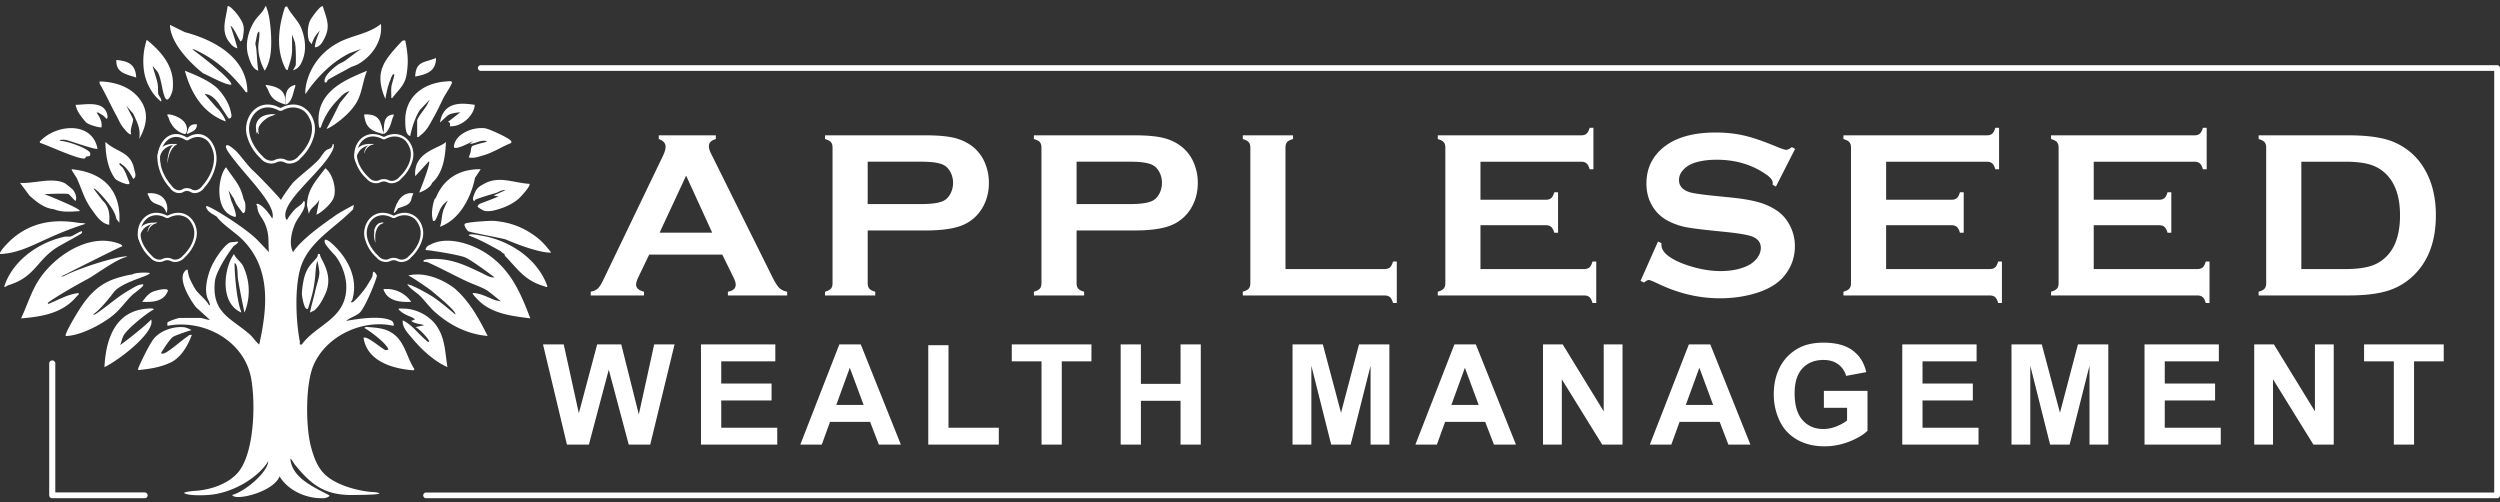
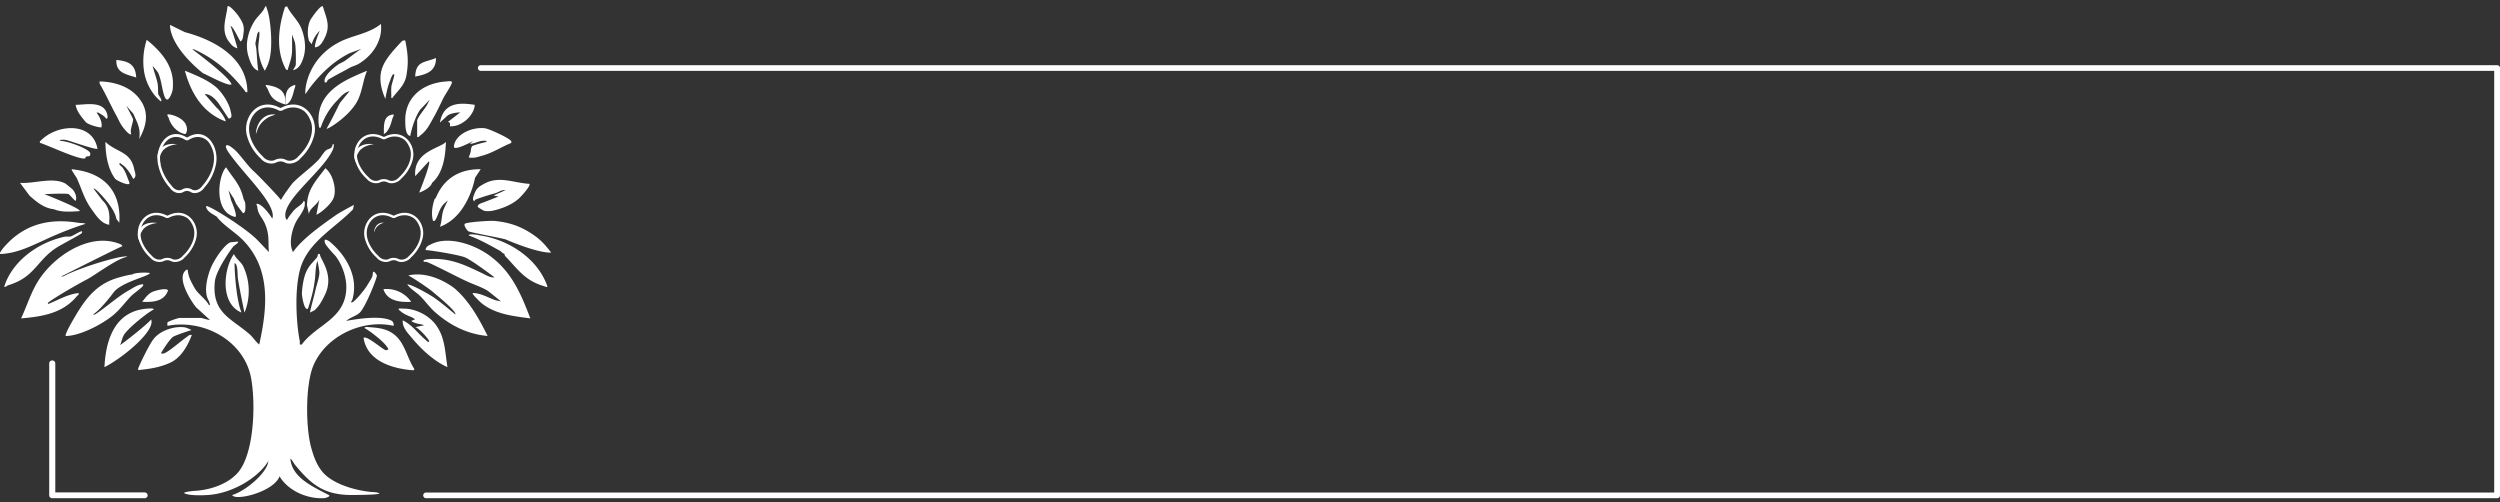
<svg xmlns="http://www.w3.org/2000/svg" width="254" height="51" fill="none">
  <rect width="100%" height="100%" fill="#333333" stroke="none" />
  <g clip-path="url(#clip0_12247_156)" fill="#fff">
    <path d="M14.691 50.62H5.31a.302.302 0 01-.31-.294v-13.41c0-.163.138-.295.309-.295.17 0 .309.132.309.295V50.03h9.073c.17 0 .309.132.309.295a.302.302 0 01-.309.296zm239.015 0H43.294a.293.293 0 01-.294-.29c0-.162.132-.292.294-.292h210.118V7.203H48.85a.293.293 0 01-.294-.291c0-.16.132-.291.294-.291h204.856c.162 0 .294.13.294.291v43.417a.293.293 0 01-.294.292zm-216.203-.66c-1.49-.17-3.763-.8-4.784-2.068-.569-.706-.857-1.527-1.105-2.422-.567-2.054-.601-6.443.25-8.39 1.314-3.003 5.011-4.675 8.117-3.975.061-.166-.032-.435-.218-.53-1.096-.551-3.39-.183-4.59.03.382-.343.917-.462 1.328-.794.608-.49 1.848-3.681 1.79-3.821-.025-.06-.213-.422-.37-.378-.066.132-.056.405-.1.5-.104.223-.43.748-.588.999-.218.343-1.094 1.44-1.425 1.598-.041.02-.16.026-.145-.05.127-.123.157-.285.196-.45.524-2.229-.766-4.348-2.406-5.694 0 0-.32-.204-.421-.155-.083.04-.042.289 0 .372.188.372 1.06 1.28 1.06 1.28.75 1.004 1.204 2.369 1.069 3.637-.3 2.833-3.064 3.392-4.505 5.355-.315.058-.161-.161-.198-.343-.412-2.073-.561-5.831.196-7.802.937-2.44 3.474-3.788 5.21-5.587l.092-.455s-1.392.734-1.797 1.017c-1.331.932-3.5 2.452-4.385 3.778-.45-.811-.143-2.11.224-2.918.26-.572.845-1.169.954-1.778.014-.078.065-.524-.098-.5-.156.383-.638.586-.936.897-.168.175-.676.82-.733 1.002h-.099c-.774-1.588 3.08-4.377 4.458-6.603.13-.21.297-.505.346-.748.02-.093.073-.37-.092-.341-.04.543-.44.465-.654.637-.296.239-.543.732-.817 1.012-.803.826-1.753 1.484-2.56 2.292-.113.113-1.003 1.314-1.22 1.751-.35-.458-2.221-2.418-2.8-2.945-.672-.614-1.406-1.752-1.988-2.221-.117-.095-.587-.5-.756-.38-.26.186.481 1.08.884 1.598 1.428 1.831 4.241 4.593 3.776 5.847-.27-.447-.96-1.38-1.471-1.5-.27-.063-.058.165-.05.301.043.742.476 1.03.758 1.675.507 1.16.319 1.77.42 2.921l-1.114-1.164c-1.173-1.263-5.287-3.81-5.27-3.48.026.504.72.809 1.084 1.047.657.884 1.897 1.582 2.713 2.433 2.821 2.944 2.425 6.838 1.604 10.556-.339-.255-.623-.723-.931-.999-1.874-1.665-3.927-2.17-3.573-5.434.12-1.11 1.734-3.402 1.901-3.557.1-.092.818-.54.244-.45-.36.057-.534.005-.737.143-.674.457-1.562 1.832-1.858 2.606-.358.934-.717 2.396-.15 3.295.005.109.202.412.002.4-.34-.615-.98-1.03-1.375-1.599a11.8 11.8 0 01-.49-.9 3.11 3.11 0 01-.296-1.098c-.155-.034-.204.048-.295.15-.746.825.557 2.927 1.129 3.648l1.424 1.297c-.328-.01-.756-.2-.933-.2h-2.158c-.124 0-.777.224-.933.3-.257.128-.346.05-.293.5 3.642-.716 7.824 1.49 8.509 5.375.479 2.716.271 7.758-1.406 9.596-1.016 1.114-2.73 1.69-4.256 1.792-.822.054-1.223.175-1.144.233.32.233 1.571.253 2.47.187 2.515-.187 5.11-1.816 6.07-3.445-.045 1.117-2.28 3.053-3.668 3.45.285.647 4.23-.311 4.81-1.9.878 1.465 2.78 2.31 4.53 2.221.13-.007.736-.185.474-.32-1.733-.901-3.664-1.775-3.894-3.59-.04-.327.327.352.458.512 1.579 1.928 2.86 3.018 5.547 3.075.29.006 3.369-.002 2.993-.189-.228-.113-.677-.102-1.006-.14v-.002z" />
    <path d="M23.32 4.31c.224.277.367.46.79.598.037-.05-.615-2.083-.687-2.282.184.088.298.327.403.495.217.35.379.745.607 1.089.27-.136.263-.557.3-.792.133-.82-.093-1.197-.561-1.875-.109-.156-.87-1.08-1.052-.899-.155 1.3-.73 2.516.201 3.666zm1.916 1.387c.153.51.412 1.321 1.008 1.486-.12-.72-.127-1.454-.201-2.18-.02-.201-.073-.394-.101-.594l.201-.992c.058-.062.082-.202.2-.198.066.573-.116 1.117-.1 1.685.023.778.272 1.604.655 2.279.598-.942.676-2.087.656-3.17-.017-.871-.133-2.38-.455-3.171-.039-.095-.013-.227-.15-.197-.204.58-.747.964-1.075 1.472-.674 1.05-.998 2.388-.641 3.581h.003zm3.836 1.386c.265.031.159-.004.201-.144.216-.696.392-1.157.402-1.838.008-.526-.007-1.057 0-1.584 0 0 .216.571.278.765.124.394.124 2.104.093 2.338-.017.115-.212.376-.269.514.59-.153.828-.636 1.007-1.14.354-1 .228-2.086-.152-3.072-.33-.854-1.083-1.46-1.464-2.279l-.206.058c-.345 1.053-1.234 3.975.11 6.381v.001zm2.216-3.467c.014.182.07.352.101.53l.286.346c.236-.877.824-1.371.824-1.371-.131.248-.528 1.289-.505 1.684.522-.005.812-.588 1.009-.99.59-1.205.157-1.963-.203-3.17-.225-.17-1.205 1.232-1.299 1.446-.212.482-.252 1.007-.213 1.525zm4.237 3.27c.246-.14.648-.235.94-.414 1.415-.86 2.42-2.357 2.238-4.044-1.15.958-2.747 1.135-4.053 1.765-3.396 1.638-3.726 4.904-3.613 5.368a13.472 13.472 0 012.37-2.725 10.03 10.03 0 012.12-1.436l1.209-.447c-.599.372-1.143.84-1.715 1.24-.185.129-.504.241-.738.414-.572.423-1.488 1.232-1.28 1.765.252.067.227-.207.33-.27.67-.41 1.48-.807 2.192-1.215zm-14.892.56c.333.118 2.601 1.376 2.889 1.124-.171-.671-3.07-2.872-3.813-3.438-.123-.094-.296-.135.013-.114 2.136.951 3.657 2.342 5.088 4.12.095.119.115.27.325.225-.014-3.474-3.32-5.292-6.352-6.094l-1.513-.742c.055 2.403 3.363 4.92 3.363 4.92zm-5.886.331c.242.919.835 1.954 1.61 2.532.167-.177-.28-.623-.288-.792-.038-.813.037-.778-.212-1.64-.038-.13-.37-1.147-.347-1.169 0 0 .48.537.548.674.34.69.398 1.774.675 2.458.256.634.556.027.706-.357.135-.342.132-.655.131-1.012-.005-1.85-1.212-3.227-2.573-4.359-.219-.032-.119.033-.153.144-.333 1.072-.382 2.44-.098 3.522h.001zm24.407 2.28c.103-.665.249-1.308.503-1.935.03-.076.24-.75.405-.543.04.05-.275.992-.3 1.24a6.49 6.49 0 00-.001.893c.006.11-.066.271.1.245.349-.487.866-.963 1.15-1.497.272-.514.303-.87.364-1.376.13-1.085.009-1.904-.202-2.973a.492.492 0 00-.303.05c-.066.034-.889.95-1.004 1.093-.919 1.127-1.799 2.331-.71 4.802h-.002zm3.028-2.28c1.17-.22 2.117-.526 2.116-1.882-1.174.485-2.044.29-2.116 1.882zm-28.344.1c-.066-1.33-.771-1.667-2.016-1.783-.056 1.334.994 1.438 2.016 1.783zm9.097 4.463c-.042-.378-.724-1.266-.925-1.392L20.8 9.561c.666-.046 1.29.748 1.512 1.09l.91 1.387c.463-.002.257-.493.2-.792-.149-.769-.888-1.91-1.512-2.43-.877-.73-2.079-1.203-3.127-1.633.451 1.67 1.474 4.188 4.152 5.157zm9.463.444c.017.137.055.292.2.146a6.975 6.975 0 011.616-2.675c.376-.392.733-.873 1.311-.99-.317.35-.6.733-.908 1.089-.19.22-.497 1.063-1.438 2.724.097.094 2.302-1.246 3.123-2.803.508-.963.567-2.096.99-3.09-1.941.838-5.334 2.015-4.894 5.598v.001zm-20.576-1.042c.24.438.36.807.708 1.236.117.144.635.815.804.646-.179-.445.226-1.202.184-1.513-.01-.08-.596-1.196-.688-1.36l.707.792c.39.896.782 1.515.605 2.575 1.227-2.148.52-3.385.087-3.997-.918-1.3-2.557-1.818-4.121-1.847l.017.228c.618 1.053 1.11 2.169 1.696 3.239h.001zm29.35.593c.013.412-.004 1.365.505 1.486 0 0 .29-1.62 1.009-2.675l.973-1.023-.268.528c-.177.36-1.009 1.29-1.009 1.635v1.634c.176.043.202-.072.304-.148.691-.52.916-1.048 1.31-1.734.395-.686.666-1.289 1.024-2.018.22-.447.776-1.222.891-1.602.073-.24-.396-.154-.55-.143-2.391.148-4.255 1.607-4.188 4.06zm-31.166-.89c.23.167.563.292.759.593.236.096.153-.315.126-.422-.357-1.406-2.154-.977-3.205-.964.109.664.54 1.163 1.01 1.734.25.306 1.53.627 1.612.544.142-.725-.504-1.487-.504-1.487h.201l.001.002zm37.32.792c.438-.357.89-1 .908-1.585-1.474-.225-3.162-.31-3.54 1.801l.808-.74c.482-.282 1.258-.296 1.258-.296l-1.25.968c.264.078.219.194.201.447.61.03 1.159-.225 1.614-.596v.001zM9.906 15.11c-.513-2.733-4.006-2.526-5.697-.89-.098.095-.192.127-.153.294.748.215 3.954 1.733 4.569 1.583.066-.016.052-.138.15-.19.148-.076.474.104.379-.398-.358-.502-2.456-1.23-3.08-1.194.007-.173.485-.108.603-.099.25.021 3.079 1.057 3.227.891l.001.003zm39.134.694c1.053-.293 1.828-.84 2.82-1.243.115-.085.147-.112.057-.246-.199-.299-2.214-1.22-2.63-1.28-1.196-.169-3.02.529-3.17 1.832-.065.574 1.964-.551 1.964-.551l-.351.298c.404 0 .788-.226 1.168-.288.105-.017.551-.091.545.09-.47.1-.962.232-1.412.397-.194.072-.202.596-.202.596l-.2.592c.558.094.923-.062 1.411-.197zm-35.901 2.72c-.24-.581-.369-1.078-.711-1.531-.02-.024-.342-.252-.303-.396h.148c.094.127.249.201.355.296.36.322.685.86.909 1.288.398-.21.156-.702.099-.99-.362-1.832-1.773-1.68-2.924-2.774.01 1.254.215 2.694.984 3.739.158.213 1.651.879 1.44.369l.003-.002zm30.758.054c1.151-1.018 1.354-2.725 1.41-4.162-.605.667-3.34.971-3.118 3.482l1.362-1.486c.314-.133-.678 2.463-.965 3.156.44-.142 1.187-.54 1.31-.99zm-20.022 3.456c.312.071-.245-1.353-.353-1.574-.052-.107-.26-.985-.305-1.104.053.022.41.66.486.724.03.026.236.551.341.707.2.295.42.586.638.862.333.076.25-.856.227-1.018-.025-.173-.144-.326-.177-.468-.34-1.46-.989-1.964-1.764-3.17-.815.865-1.287 4.542.907 5.041zm7.313-1.177l.2.89c.073-.615.794-.879 1.061-1.485l-.302 1.541c.133.035 1.456-.923 1.756-1.717.322-.852-.088-2.43-.847-2.995-.91 1.22-1.836 2.14-1.867 3.766h-.001zM9.3 21.253c.44.609.98 1.485 1.813 1.583-.096-.26.309-1.54-.703-2.474l-.906-1.188c.141-.135.997.859 1.109.99.485.574 1.082 1.34 1.212 2.08l.302.392c-.022-.37.611-4.893-4.843-5.443-.067.058.452.768.523.922.528 1.143.722 2.07 1.493 3.14v-.002zm34.998-1.189c-.022.053-.13.12-.176.267-.211.647-.328 1.457-.125 2.11.173.034.207-.039.28-.168.24-.424.318-.88.645-1.348.172-.245.562-.53.587-.563a9.979 9.979 0 00-.433.911c-.228.61-.164 1.169-.373 1.764 2.48-.909 3.361-3.925 3.56-4.975l.575-.87c-2.143-.024-3.732.931-4.538 2.872h-.002zm3.871-.291c-.03.078-.268.58.061.687-.033-.18.044-.152.151-.204.322-.155 1.706-.567 1.893-.61.34-.08.678-.39 1.082-.327l-1.209.547.505.099s-1.04.417-1.514.594c-.21.078-.6.173-.607.446-.001.05.579.395.685.417.565.115 1.202-.089 1.737-.268.593-.199 1.238-.53 1.716-.94.194-.168 1.313-1.35 1.108-1.537-1.543-.083-3.035-.833-4.527-.038-.676.36-.852.518-1.083 1.134h.002zm-43.656-.046s2.256-.119 2.458 0c.17.099.697.807.737.646.141-.554-.227-1.002-.338-1.138a15.99 15.99 0 00-.718-.58c-1.246-.706-3.26.034-4.616-.076l.957 1.289c.684.624 1.5 1.295 2.471 1.386.846.342 1.743.247 2.622.197.264-.226-3.575-1.724-3.575-1.724h.002zm3.475 2.914c-2.526-.413-4.787-.07-6.76 1.633-.202.176-1.403 1.33-1.208 1.536 2.707-.13 4.21-1.652 8.673-3.07-.232-.105-.487-.065-.705-.1zM56 25.664c-.532-.691-.962-1.203-1.683-1.716-1.272-.908-2.51-1.362-4.117-1.504-.388-.035-2.793.116-2.974.297-.155.155.275.734.381.77.41.146 3.69.746 3.806.831 0 0 3.17 1.385 4.587 1.32v.002zM7.182 24.027c-.22.033-.45-.015-.71.044-2.619.595-5.234 2.46-6.044 5.06.13.067.3-.12.401-.15 2.847-.842 2.915-2.703 5.243-4.015.336-.19 2.142-1.172 2.213-1.26.059-.075.06-.11.048-.201-.095-.087-.97.494-1.15.52v.002zm41.657-.099c-.228-.035-.395-.091-.651-.103-.12-.005-.558-.07-.558.102 1.127.41 2.18 1.01 3.226 1.586.025.014.096.144.404.297-.002.195.137.276.25.398 1.23 1.32 1.931 2.34 3.785 2.873.104.03.362.192.3-.047-.994-2.77-3.874-4.656-6.756-5.106zm-36.411 1.089c-.012-.108-.136-.183-.229-.221-3.083-1.256-6.749 1.235-8.326 3.757-.743 1.19-1.136 2.535-1.733 3.796 2.154-.184 4.209-.511 5.648-2.228.094-.112.245-.16.201-.347-1.073.118-1.912.626-2.852 1.012-.09.037-.29.177-.273-.02.702-.56 3.211-1.988 4.021-2.408.748-.388 3.07-2.137 4.042-2.262-.12-.297-4.633.977-6.505 1.99-.358-.025-.196 0-.007-.094.283-.14 5.498-2.783 6.014-2.975h-.002zm31.367-.198c-.267.137-.526.21-.556.591.222-.026 3.277.45 3.991.732.696.276 3.008 2.032 3.008 2.032-.376.092-1.06-.325-1.226-.404-1.6-.758-2.95-1.44-4.813-1.464-.095-.002-1.49-.007-1.11.296a.83.83 0 01.393.058c1.325.59 2.63 1.31 3.945 1.923.65.305 1.443.557 2.048.912.185.109 1.422 1.125 1.422 1.125s-.493-.094-.61-.136c-.718-.25-1.439-.709-2.254-.711-.114.1.793.95.906 1.04 1.385 1.115 3.224 1.31 4.944 1.535-.97-2.53-1.907-4.777-4.204-6.422-1.518-1.086-4.124-2.003-5.883-1.108v.001zm-19.08 2.248c-.223-.478-.747-.761-.94-1.257-1.023 1.386-1.498 4.995.756 5.945-.655-1.735-.705-5.005-.705-5.005.336-.023.307 1.181.332 1.423.07.68.677 3.58.677 3.58s1.06-2.15-.12-4.687zm5.962 2.855c.014.194.234 1.705.61 1.437.23-.675.43-1.38.569-2.08.056-.287.098-.586.138-.892.08-.604.042-1.276.253-1.882 0 0 .228.962.2 1.287-.049.565-.263 1.082-.398 1.688-.17.759-.403 1.513-.558 2.276l.465-.23c.515-.483.735-.922 1.047-1.553 1.022-2.076-.511-3.654-.506-4.161-.293-.074-.16.179-.296.348-.473.583-.812.791-1.134 1.565-.294.705-.411 1.918-.39 2.2v-.003zm-17.242-2.03c-.308.011-1.149.235-1.513.346-1.822.555-2.892 1.684-3.874 3.228-.34.535-1.207 1.984-1.368 2.521-.048.157.013.156.148.147 1.461-.091 3.58-1.204 4.692-2.13.69-.575 1.21-1.322 1.814-1.934.228-.23.74-.585 1.01-.841.11-.103.236-.175.2-.348-.536.015-.972.347-1.411.593-1.25.705-2.279 1.694-3.482 2.477-.237.047-.198.001-.027-.126.678-.508 1.621-1.711 1.892-2.084.784-1.081 3.568-1.654 3.713-1.985.034-.077-1.45-.117-1.792.133l-.002.003zm28.04.098c.446.184 2.232 1.43 2.387 1.568.476.418 2.53 2.05 2.405 2.395-.734-.596-1.452-1.233-2.239-1.764-.333-.225-2.136-1.278-2.654-1.305.325.49.907.79 1.31 1.188.514.506.943 1.133 1.513 1.636 1.514 1.341 3.292 2.246 5.346 2.426-.869-1.748-1.831-3.5-3.326-4.807-.803-.645-2.794-1.799-4.743-1.336l.001-.001zm-27.03 2.675c1.069.046 2.204-.007 2.622-1.136-.066-.342-1.293.005-1.513.097-.511.21-.78.63-1.11 1.04v-.001zm27.333 0a3.041 3.041 0 00-2.824-1.287c.383 1.215 1.708 1.348 2.824 1.287zm-26.83.694c-3.28.242-4.205 3.16-4.335 5.945 1.784-.898 5.226-3.684 4.739-4.854-.171.34-3.352 2.846-3.144 2.576.102-.132.2-.759.436-1.082.567-.778 2.41-2.237 2.962-2.486.105-.178-.584-.105-.657-.1zm26.023 0c-.06.001-.599-.074-.454.1.434.433.83.564 1.362.792.11.046.198.143.303.198-.065.003-.302.14-.403.148.125.134.332.19.504.248.225.076.564.093.807.2l-.907.195c.28-.001 1.553 1.348 1.41 1.486-.189.043-.238-.105-.352-.197-.783-.639-1.373-1.539-2.32-1.982-.083.724.566 1.352 1.008 1.883.91 1.094 2.218 2.296 3.533 2.87-.265-1.568-.218-3.087-1.265-4.405-.726-.913-2.057-1.562-3.226-1.538v.002zm-25.318 3.02c-.408.477-1.255 2.213-1.532 2.854-.054.125-.106.225-.079.368 1.16-.119 2.217-.264 3.297-.773 1.415-.667 2.056-2.587 2.15-2.792-.26-.057-.35.092-.505.198-.587.398-1.698 1.39-2.223 1.63-.099.046-.344.119-.4.005 0 0 .795-1.338 1.21-1.635.276-.197 1.887-.704 1.887-.704s-.508-.248-.694-.273c-1.093-.142-2.422.317-3.112 1.123zm21.89-1.137c-.11-.008-.519-.072-.505.099.157.03 2.115 1.391 2.42 2.132.023.053-.239.112-.253.11-.297-.045-1.977-1.552-2.268-1.25.352 2.272 2.734 3.067 4.793 3.268.147.014.413.075.348-.144-.685-1.033-.923-2.471-1.86-3.325-.787-.716-1.648-.817-2.676-.89zm-8.535-23.026c.003.148-.051.463.086.395.456-.223.632-.825.794-1.49.034-.14.166-.373.088-.5-.577.186-.986.479-.967 1.595z" />
    <path d="M27.198 9.044c.344.932.709 1.24 1.795 1.577-.012-.173.02-.355 0-.526-.122-1.036-.914-1.319-1.973-1.474-.086.1.134.302.178.421v.002zm-10.07 2.908c.18.692.777 1.476 1.636 1.666.225.05.417-.699-.057-1.247-.468-.54-1.448-.808-1.699-.74-.043.134.099.236.12.32zM39 13.095v.526c.451-.219.696-.904.872-1.58.038-.147.15-.222.124-.42-.617.073-.993.344-.996 1.474z" />
-     <path d="M19.067 13.309c-.022.088-.096.176-.055.312.349-.196.9-.282.985-.813.009-.056-.005-.127 0-.187-.516 0-.79.106-.93.687zm18.051-1.021c.299.964 1.065 1.11 1.806 1.333.194-.118-.043-.344-.054-.402-.227-1.322-.748-1.63-1.86-1.596-.042.05.068.538.108.665zm4.709 7.785l.173-.435c-1.086-.158-1.71.763-2 1.96.1.13.381-.34.435-.435.518-.22 1.3-.248 1.392-1.09zm-26.717-.144c.369 1.172 1.476.527 1.779 1.692.216-.077.343-2.156-1.872-1.991-.064.168.073.233.093.299z" />
    <path d="M17.066 21.891c-.094.034-.128-.006-.283-.073-1.92-.82-3.183 1.092-2.667 2.575a3.93 3.93 0 001.147 1.78c.174.215.423.363.703.42.203.043.415.03.61-.04a.97.97 0 01.468-.118c.134.017.262.055.381.117.478.203 1.106-.081 1.312-.378.543-.487.94-1.1 1.146-1.78.541-1.568-.868-3.493-2.818-2.502l.001-.001zm1.486 4.114c-.172.228-.595.478-1.018.327-.33-.18-.736-.18-1.067 0-.422.15-.847-.099-1.018-.327-.616-.566-1.36-1.605-1.153-2.719.256-1.12 1.277-1.825 2.547-1.165.085.04.209.048.317 0 .625-.335 1.251-.336 1.806-.004.43.266.685.903.74 1.17.208 1.112-.537 2.154-1.153 2.718zm.514-12.06c-.094.041-.128-.008-.283-.088-1.92-.982-3.183 1.31-2.667 3.09a4.914 4.914 0 001.147 2.137c.174.258.423.436.703.504a.944.944 0 00.61-.05.843.843 0 01.468-.14c.134.02.262.066.381.14.478.243 1.106-.097 1.312-.453a4.91 4.91 0 001.146-2.136c.541-1.882-.868-4.192-2.818-3.003h.001zm1.486 4.937c-.172.274-.595.573-1.018.392a.962.962 0 00-1.067 0c-.422.181-.847-.118-1.018-.392-.616-.68-1.36-1.927-1.153-3.263.256-1.345 1.277-2.19 2.547-1.398a.334.334 0 00.317 0c.625-.402 1.251-.404 1.806-.005.43.32.685 1.083.74 1.403.208 1.335-.537 2.586-1.153 3.263zm8.025-7.937c-.11.041-.15-.008-.33-.088-2.24-.982-3.714 1.31-3.112 3.09a4.746 4.746 0 001.338 2.137c.203.258.494.436.821.504.236.052.484.035.71-.05.167-.092.355-.141.547-.14.157.02.307.066.445.14.558.243 1.29-.097 1.53-.453a4.742 4.742 0 001.338-2.136c.631-1.882-1.014-4.192-3.288-3.003h.001zm1.734 4.937c-.2.274-.695.573-1.188.393a1.28 1.28 0 00-1.245 0c-.492.18-.988-.12-1.187-.393-.719-.68-1.586-1.926-1.346-3.263.299-1.345 1.49-2.19 2.972-1.398a.45.45 0 00.37 0c.729-.402 1.46-.404 2.106-.005.502.32.8 1.083.865 1.403.242 1.335-.627 2.586-1.346 3.263h-.001zm8.755-1.991c-.094.034-.128-.006-.283-.073-1.92-.82-3.183 1.092-2.667 2.575a3.93 3.93 0 001.147 1.78c.174.215.423.363.703.42.203.043.415.03.61-.04a.97.97 0 01.468-.118c.134.017.263.055.381.117.478.203 1.106-.081 1.312-.378.543-.487.94-1.1 1.146-1.78.541-1.568-.868-3.493-2.818-2.502l.001-.001zm1.486 4.114c-.172.228-.595.478-1.018.327-.33-.18-.736-.18-1.067 0-.422.15-.847-.099-1.018-.327-.616-.566-1.36-1.605-1.153-2.719.256-1.12 1.277-1.825 2.547-1.165.085.04.208.048.317 0 .625-.335 1.251-.336 1.806-.004.43.266.685.903.74 1.17.208 1.112-.537 2.154-1.153 2.718zm-.486 3.886c-.094.034-.128-.006-.283-.073-1.92-.82-3.183 1.092-2.667 2.575a3.93 3.93 0 001.147 1.78c.174.215.423.363.703.42.203.043.415.03.61-.04a.97.97 0 01.468-.118c.134.017.263.055.381.117.478.203 1.106-.081 1.312-.378.543-.487.94-1.1 1.146-1.78.541-1.568-.868-3.493-2.818-2.502l.001-.001zm1.486 4.114c-.172.228-.595.478-1.018.327-.33-.18-.736-.18-1.067 0-.422.15-.847-.099-1.018-.327-.616-.566-1.36-1.605-1.153-2.719.256-1.12 1.277-1.825 2.547-1.165.085.04.208.048.317 0 .625-.335 1.251-.336 1.806-.004.43.266.685.903.74 1.17.208 1.112-.537 2.154-1.153 2.718z" />
    <path d="M16.257 16.501c.001.022.133.12 0 .12-.653-.837-.057-2.233 1.743-1.967-.64.057-1.197.315-1.48.678-.072.092-.263.436-.263.52 0 .211-.02.44 0 .65z" />
-     <path d="M18 14.636l-.303.218c-.262.269-.466.66-.585 1.157l-.112.61c.003-.986.362-2.152 1-1.984v-.002zm8.257-1.135c.001.022.133.12 0 .12-.653-.837-.057-2.233 1.743-1.967-.64.057-1.197.315-1.48.678-.072.092-.263.436-.263.52 0 .211-.02.44 0 .65z" />
    <path d="M28 11.636l-.607.218c-.523.269-.93.66-1.168 1.157l-.225.61c.006-.987.724-2.152 2-1.984v-.002zm8.257 4.865c.001.022.133.12 0 .12-.653-.837-.057-2.233 1.743-1.967-.64.057-1.197.315-1.48.678-.072.092-.263.436-.263.52 0 .211-.02.44 0 .65z" />
-     <path d="M38 14.628l-.303.11c-.262.134-.466.33-.585.578L37 15.62c.003-.494.362-1.076 1-.992v-.001zm.128 9.873c.001.022.067.12 0 .12-.326-.837-.028-2.233.872-1.967-.32.057-.598.315-.74.678-.036.092-.132.436-.132.52 0 .211-.01.44 0 .65z" />
    <path d="M39 22.628l-.303.11c-.262.134-.466.33-.585.578L38 23.62c.003-.493.362-1.076 1-.992v-.001zm-24.743 1.873c.001.022.133.12 0 .12-.653-.837-.057-2.233 1.743-1.967-.64.057-1.197.315-1.48.678-.072.092-.263.436-.263.52 0 .211-.02.44 0 .65z" />
-     <path d="M16 22.628l-.303.11c-.262.134-.466.33-.585.578L15 23.62c.003-.493.362-1.076 1-.992v-.001zm41.602 22.545L55.17 34.99h2.105l1.535 6.995 1.862-6.995h2.445l1.786 7.114 1.562-7.114h2.07l-2.473 10.184H63.88l-2.029-7.613-2.021 7.613H57.6zm13.618 0V34.99h7.552v1.723h-5.494v2.257h5.113v1.716h-5.113v2.771h5.69v1.716h-7.746l-.001.001zm20.31 0h-2.238l-.89-2.313h-4.07l-.84 2.313H81.31l3.967-10.184h2.175l4.077 10.184zm-3.786-4.029l-1.403-3.779-1.376 3.779h2.779zm6.567 4.029v-10.1h2.056v8.385h5.113v1.715h-7.169zm11.508 0v-8.46h-3.022v-1.724h8.093v1.723h-3.015v8.461h-2.056zm8.041 0V34.99h2.056v4.009h4.029V34.99h2.056v10.183h-2.056V40.72h-4.029v4.453h-2.056zm17.463 0V34.99h3.077l1.848 6.947 1.828-6.947h3.084v10.184h-1.91v-8.016l-2.022 8.016h-1.979l-2.015-8.016v8.016h-1.911zm22.699 0h-2.237l-.89-2.313h-4.07l-.84 2.313h-2.182l3.967-10.184h2.174l4.078 10.184zm-3.786-4.029l-1.402-3.779-1.376 3.779h2.778zm6.534 4.029V34.99h2l4.168 6.801v-6.8h1.91v10.183h-2.063l-4.105-6.64v6.64h-1.91zm21.072 0h-2.237l-.889-2.313h-4.071l-.84 2.313h-2.182l3.967-10.184h2.175l4.077 10.184zm-3.785-4.029l-1.403-3.779-1.376 3.779h2.779zm11.25.285v-1.716h4.431v4.056c-.43.417-1.054.784-1.872 1.102a6.828 6.828 0 01-2.483.475c-1.065 0-1.993-.223-2.785-.67a4.265 4.265 0 01-1.786-1.917 6.184 6.184 0 01-.597-2.713c0-1.06.222-2.003.667-2.828a4.497 4.497 0 011.952-1.897c.653-.337 1.466-.507 2.438-.507 1.264 0 2.253.265 2.964.796.71.53 1.168 1.262 1.372 2.198l-2.043.382a2.154 2.154 0 00-.81-1.183c-.395-.29-.891-.435-1.483-.435-.899 0-1.613.285-2.143.855-.53.57-.795 1.414-.795 2.536 0 1.208.268 2.115.806 2.72.537.604 1.24.905 2.112.905.431 0 .863-.084 1.296-.253.433-.17.805-.374 1.114-.614v-1.292h-2.355zm7.964 3.744V34.99h7.551v1.723h-5.494v2.257h5.113v1.716h-5.113v2.771h5.69v1.716h-7.746l-.001.001zm11.097 0V34.99h3.077l1.848 6.947 1.826-6.947h3.084v10.184h-1.91v-8.016l-2.021 8.016h-1.98l-2.014-8.016v8.016h-1.91zm13.515 0V34.99h7.552v1.723h-5.495v2.257h5.113v1.716h-5.113v2.771h5.69v1.716h-7.746l-.001.001zm11.145 0V34.99h2.001l4.168 6.801v-6.8h1.91v10.183h-2.063l-4.106-6.64v6.64h-1.91zm14.183 0v-8.46h-3.022v-1.724h8.093v1.723h-3.015v8.461h-2.056zM73.387 25.87h-7.431l-1.1 2.29c-.152.317-.228.568-.228.75 0 .35.267.592.802.727v.382h-5.41v-.382c.319-.063.563-.175.73-.334.168-.159.36-.468.576-.93l6.014-12.504c.192-.398.287-.715.287-.953 0-.366-.232-.627-.695-.787v-.382h5.798v.382c-.47.135-.707.37-.707.703 0 .23.076.493.227.788l6.229 12.54c.264.531.495.895.694 1.09.2.195.467.324.803.387v.382h-6.02v-.382c.529-.087.794-.334.794-.739 0-.167-.08-.413-.24-.739l-1.124-2.289zm-1.026-2.228l-2.651-5.796-2.695 5.796h5.346zm15.796-.227v5.363c0 .24.057.424.174.555.115.13.313.231.593.303v.381H83.82v-.38c.288-.08.488-.183.6-.31.111-.128.166-.31.166-.549v-13.78c0-.246-.056-.433-.167-.56-.111-.127-.311-.23-.599-.31v-.38h10.207c1.19 0 2.134.08 2.833.238a4.985 4.985 0 011.851.823 4.13 4.13 0 011.294 1.597c.311.683.467 1.406.467 2.17 0 1.096-.296 2.058-.886 2.884a4.15 4.15 0 01-2.03 1.507c-.843.298-2.019.448-3.528.448h-5.872zm0-2.682h5.45c1.087 0 1.85-.116 2.288-.346.279-.15.505-.392.677-.722.171-.33.257-.693.257-1.09a2.28 2.28 0 00-.257-1.08c-.172-.33-.398-.57-.677-.721-.432-.23-1.194-.346-2.288-.346h-5.45v4.305zm21.224 2.682v5.363c0 .24.058.424.174.555.115.13.313.231.593.303v.381h-5.103v-.38c.287-.08.487-.183.599-.31.111-.128.168-.31.168-.549v-13.78c0-.246-.057-.433-.168-.56-.112-.127-.312-.23-.599-.31v-.38h10.206c1.189 0 2.134.08 2.833.238a4.981 4.981 0 011.851.823 4.13 4.13 0 011.294 1.597 5.16 5.16 0 01.467 2.17c0 1.096-.295 2.058-.886 2.884a4.15 4.15 0 01-2.03 1.507c-.843.298-2.018.448-3.528.448h-5.871zm0-2.682h5.451c1.086 0 1.848-.116 2.287-.346.28-.15.505-.392.677-.722.172-.33.258-.693.258-1.09 0-.398-.086-.749-.258-1.08-.172-.33-.398-.57-.677-.721-.431-.23-1.194-.346-2.287-.346h-5.451v4.305zm21.223 6.604h10.051c.247 0 .435-.056.562-.167.128-.111.232-.31.312-.596h.384v4.208h-.384c-.08-.286-.183-.485-.312-.596-.128-.112-.315-.167-.562-.167h-14.387v-.382c.287-.079.487-.182.599-.31.111-.126.168-.313.168-.56V15c0-.245-.057-.433-.168-.56-.112-.127-.312-.23-.599-.31v-.38h5.103v.38c-.287.073-.487.174-.599.304-.111.131-.168.32-.168.566v12.338zm19.811-4.457v4.457h10.518c.24 0 .424-.055.551-.167.127-.11.232-.31.312-.596h.383v4.208h-.383c-.08-.286-.184-.484-.312-.596-.128-.112-.312-.167-.551-.167h-14.854v-.382c.287-.078.487-.182.599-.31.111-.126.168-.313.168-.56V15c0-.245-.057-.433-.168-.56-.112-.127-.312-.23-.599-.31v-.38h14.566c.24 0 .423-.057.551-.171.128-.113.231-.31.311-.593h.384v4.208h-.384c-.08-.282-.183-.48-.311-.593-.129-.113-.312-.17-.551-.17h-10.23v3.863h6.636c.24 0 .424-.056.551-.168.127-.11.231-.309.311-.595h.384v4.113h-.384c-.08-.278-.183-.474-.311-.59-.129-.115-.312-.173-.551-.173h-6.636zm31.969-7.755l-1.952 3.832-.335-.19a2.01 2.01 0 00.012-.191c0-.27-.232-.56-.695-.87-1.421-.985-3.09-1.478-5.007-1.478-.846 0-1.593.104-2.24.31-.472.158-.854.397-1.144.714-.292.318-.437.662-.437 1.035 0 .611.372 1.029 1.115 1.25.383.11 1.206.23 2.467.358l1.881.19c1.118.12 2.023.283 2.713.489a6.353 6.353 0 011.838.87c.544.389.973.9 1.288 1.536.315.636.473 1.315.473 2.037 0 1.144-.372 2.161-1.114 3.05-.671.809-1.714 1.41-3.127 1.799-1.055.294-2.184.44-3.39.44-2.165 0-4.3-.517-6.409-1.55-.447-.206-.714-.31-.803-.31-.103 0-.267.088-.49.263l-.348-.179 1.774-3.993.347.167v.156c0 .358.172.687.515.99.519.46 1.322.857 2.408 1.191 1.086.335 2.116.5 3.09.5 1.062 0 1.969-.178 2.72-.535a2.65 2.65 0 00.994-.79c.247-.33.372-.673.372-1.03 0-.54-.292-.924-.874-1.155-.407-.159-1.23-.304-2.468-.44l-1.845-.19c-1.238-.128-2.112-.249-2.623-.364a6.81 6.81 0 01-1.534-.554 3.967 3.967 0 01-1.713-1.611c-.375-.644-.564-1.384-.564-2.22 0-1.375.476-2.512 1.425-3.411 1.247-1.185 3.115-1.778 5.607-1.778 1.046 0 2.02.106 2.923.317.902.212 2.028.6 3.378 1.168.463.183.746.275.851.275.167 0 .364-.092.587-.275l.336.18-.002-.003zm9.246 7.755v4.457h10.518c.241 0 .424-.055.551-.167.127-.11.232-.31.312-.596h.384v4.208h-.384c-.08-.286-.184-.484-.312-.596-.128-.112-.312-.167-.551-.167h-14.854v-.382c.287-.078.487-.182.599-.31.112-.126.168-.313.168-.56V15c0-.245-.056-.433-.168-.56-.112-.127-.312-.23-.599-.31v-.38h14.566c.24 0 .424-.057.551-.171.128-.113.232-.31.312-.593h.383v4.208h-.383c-.08-.282-.184-.48-.312-.593-.128-.113-.312-.17-.551-.17h-10.23v3.863h6.636c.24 0 .424-.056.551-.168.127-.11.232-.309.312-.595h.383v4.113h-.383c-.08-.278-.184-.474-.312-.59-.128-.115-.312-.173-.551-.173h-6.636zm21.093 0v4.457h10.518c.24 0 .424-.055.551-.167.127-.11.231-.31.311-.596h.384v4.208h-.384c-.08-.286-.183-.484-.311-.596-.129-.112-.312-.167-.551-.167h-14.855v-.382c.288-.078.488-.182.599-.31.112-.126.169-.313.169-.56V15c0-.245-.057-.433-.169-.56-.111-.127-.311-.23-.599-.31v-.38h14.567c.24 0 .423-.057.55-.171.127-.113.232-.31.312-.593h.384v4.208h-.384c-.08-.282-.183-.48-.312-.593-.128-.113-.312-.17-.55-.17h-10.23v3.863h6.636c.24 0 .423-.056.55-.168.128-.11.232-.309.312-.595h.384v4.113h-.384c-.08-.278-.183-.474-.312-.59-.128-.115-.311-.173-.55-.173h-6.636zm17.522 5.888V14.999c0-.245-.056-.433-.168-.56-.112-.127-.312-.23-.599-.31v-.38h9.122c1.998 0 3.532.226 4.604.678 1.534.66 2.669 1.75 3.404 3.266.584 1.192.876 2.587.876 4.183 0 2.806-.868 4.943-2.601 6.414a6.516 6.516 0 01-2.554 1.329c-.975.265-2.217.398-3.728.398h-9.122v-.38c.287-.08.487-.183.599-.31.112-.127.168-.315.168-.56h-.001zm3.57-1.431h4.486c1.431 0 2.507-.194 3.227-.584 1.543-.834 2.315-2.46 2.315-4.875 0-1.749-.416-3.088-1.248-4.018a3.858 3.858 0 00-1.679-1.102c-.655-.22-1.527-.329-2.615-.329h-4.486v10.908z" />
  </g>
  <defs>
    <clipPath id="clip0_12247_156">
      <path fill="#fff" transform="translate(0 .62)" d="M0 0h254v50H0z" />
    </clipPath>
  </defs>
</svg>